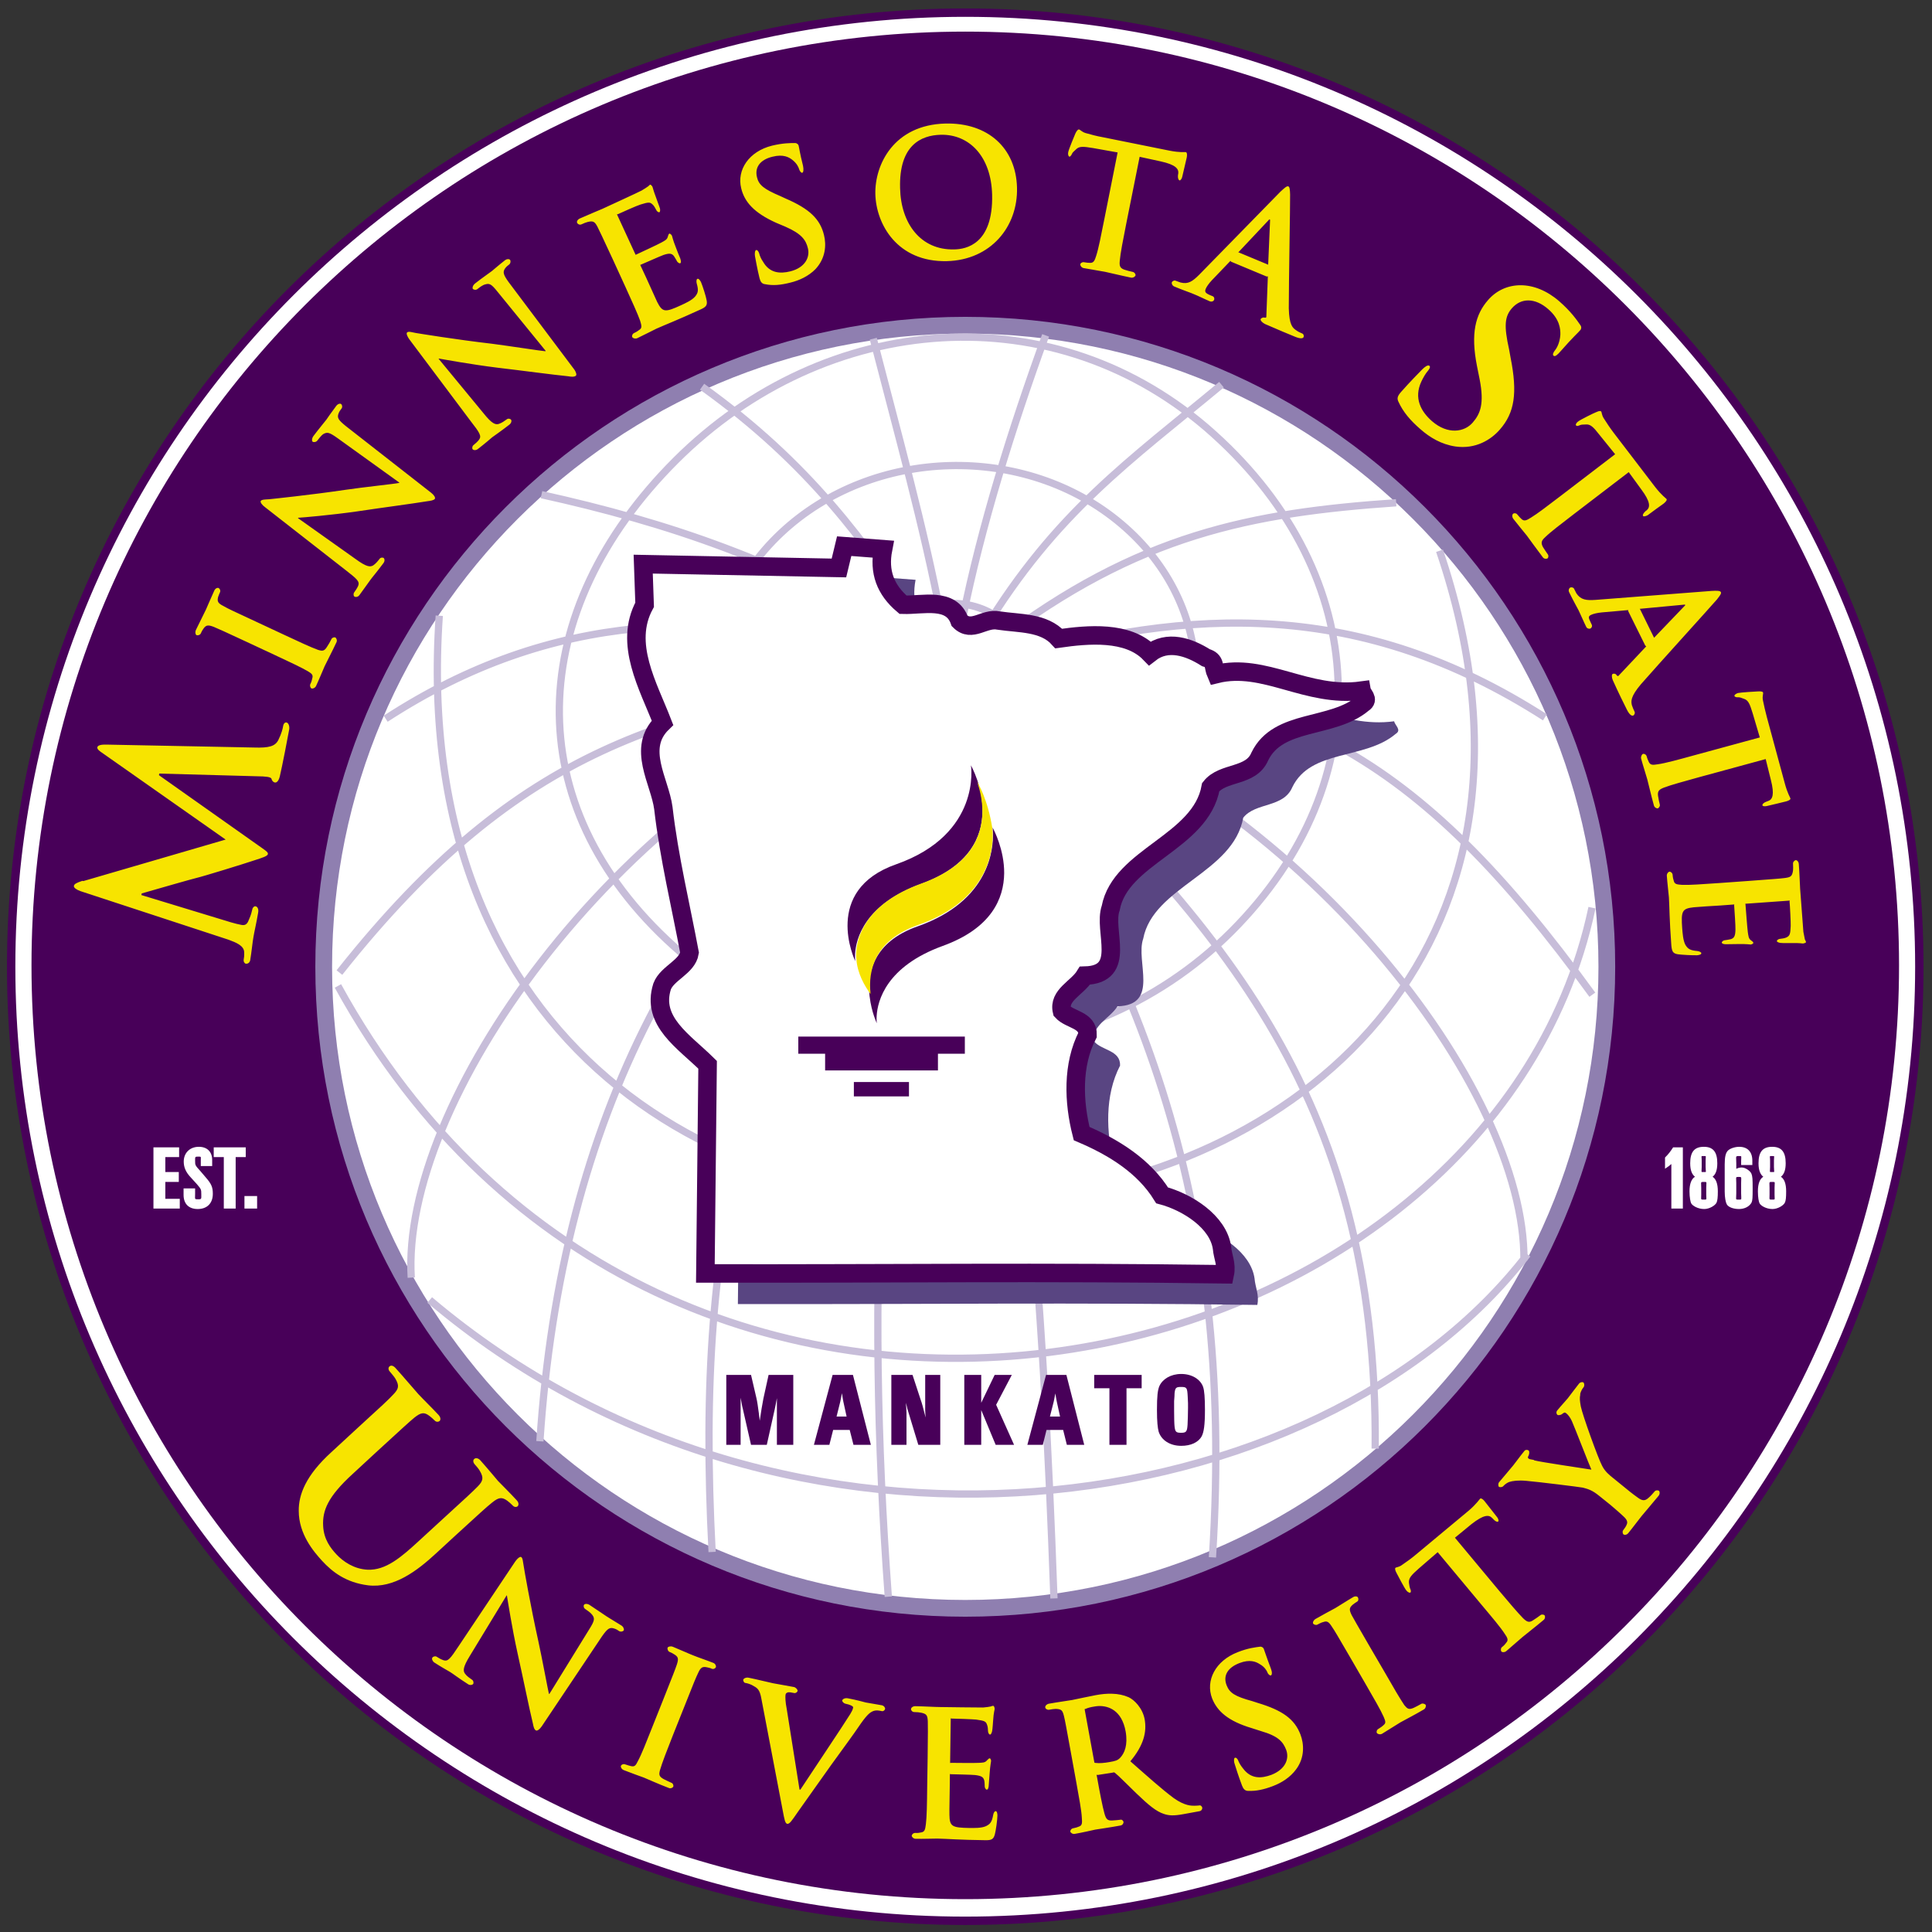
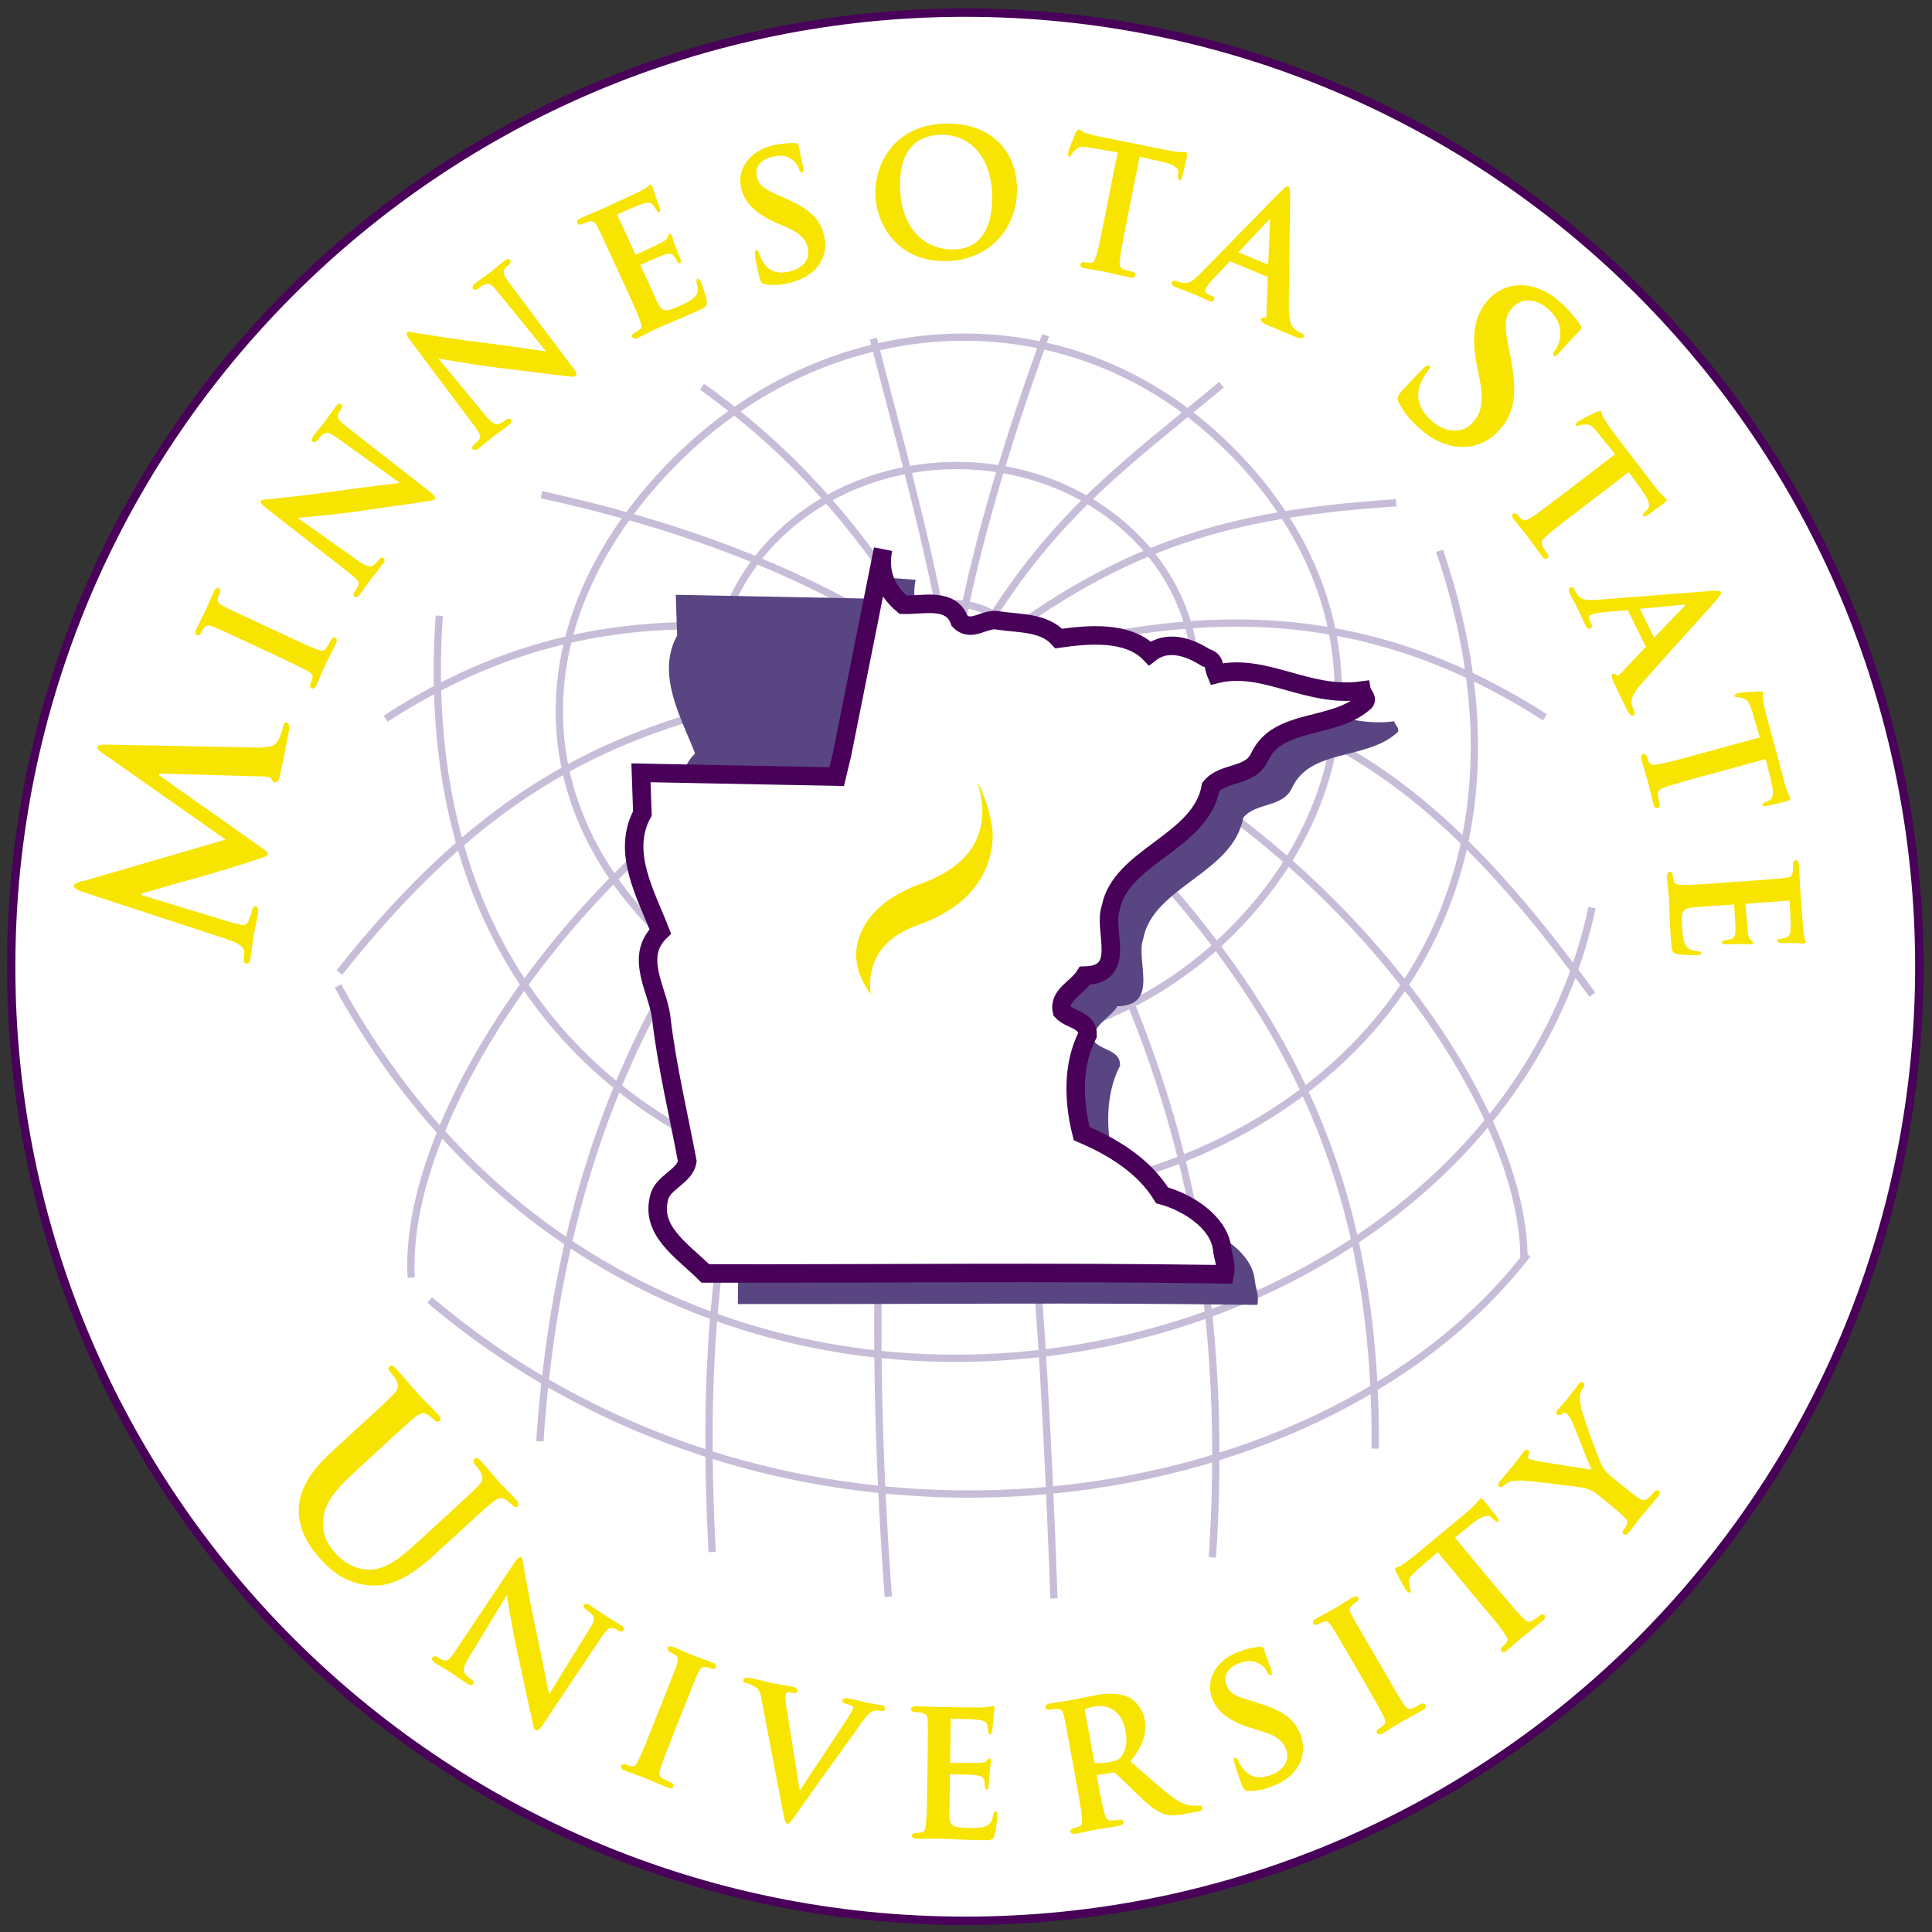
<svg xmlns="http://www.w3.org/2000/svg" height="250" width="250" viewBox="0 0 200 200">
  <rect x="0" y="0" width="200" height="200" fill="#333333" stroke="none" />
  <g>
    <path d="m99.924 198.84c-54.549 0-98.768-44.22-98.768-98.768 0-54.544 44.22-98.764 98.768-98.764 54.544 0 98.764 44.22 98.764 98.764 0 54.549-44.22 98.768-98.764 98.768z" stroke="#480059" stroke-width=".867" fill="#fff" />
-     <path d="m99.924 196.6c-53.387 0-96.664-43.281-96.664-96.664 0-53.387 43.277-96.664 96.664-96.664s96.664 43.277 96.664 96.664c0 53.383-43.277 96.664-96.664 96.664" fill="#480059" />
-     <path d="m33.51 100.08c0 36.681 29.732 66.414 66.414 66.414 36.681 0 66.414-29.732 66.414-66.414 0-36.677-29.732-66.414-66.414-66.414-36.681 0-66.414 29.737-66.414 66.414z" stroke="#8f7fb0" stroke-width="1.733" fill="#fff" />
    <g fill="#fff" transform="matrix(1.077 0 0 1.077 181.97 125.19)">
      <path d="m25.65 148.49c-1.157 0-1.957 0.78-1.957 1.92 0 0.73 0.273 1.37 0.905 2.04l0.8 0.88c0.548 0.64 0.569 0.68 0.569 1.29s0.062 0.67-0.401 0.67c-0.505 0-0.4 0-0.4-0.69v-0.72h-1.494v0.23 0.61c0 1.18 0.695 1.83 1.832 1.83 1.199 0 1.957-0.73 1.957-1.97 0-0.87-0.19-1.29-0.885-2.09l-0.715-0.84c-0.694-0.76-0.695-0.78-0.695-1.35 0-0.52-0.02-0.54 0.422-0.54 0.4 0 0.314 0 0.314 0.5v0.72h1.475v-0.78c0-1.07-0.653-1.71-1.727-1.71zm194.96 0c-1.2 0-1.77 0.63-1.77 2.13 0 0.91 0.23 1.45 0.62 1.75-0.44 0.27-0.71 0.87-0.71 1.89 0 0.8 0.13 1.37 0.21 1.54 0.17 0.33 0.89 0.75 1.69 0.75 0.67 0 1.41-0.44 1.6-0.82 0.12-0.25 0.17-0.69 0.17-1.47 0-1.02-0.25-1.61-0.68-1.89 0.39-0.3 0.61-0.84 0.61-1.75 0-1.5-0.57-2.13-1.74-2.13zm4.58 0c-0.57 0-1.24 0.23-1.5 0.53-0.25 0.29-0.38 0.76-0.38 1.75v3.51c0 0.78 0.13 1.41 0.26 1.64 0.19 0.38 0.84 0.63 1.6 0.63 0.67 0 1.32-0.29 1.62-0.84 0.12-0.27 0.14-0.65 0.14-1.81 0-1.24-0.02-1.58-0.16-1.93-0.15-0.36-0.78-0.8-1.25-0.8-0.26 0-0.5 0.06-0.71 0.17v-0.7c0-0.95-0.15-0.95 0.36-0.95 0.4 0 0.27-0.02 0.27 0.63v0.53h1.45v-0.21-0.36c0-1.15-0.63-1.79-1.7-1.79zm4.27 0c-1.2 0-1.77 0.63-1.77 2.13 0 0.9 0.23 1.45 0.62 1.75-0.44 0.27-0.7 0.87-0.7 1.89 0 0.8 0.12 1.37 0.21 1.54 0.16 0.33 0.88 0.75 1.68 0.75 0.67 0 1.41-0.44 1.6-0.82 0.13-0.25 0.17-0.69 0.17-1.47 0-1.02-0.25-1.61-0.68-1.89 0.39-0.3 0.62-0.84 0.62-1.75 0-1.5-0.57-2.13-1.75-2.13zm-209.69 0.07v7.93h0.274 3.137v-1.26h-1.873v-2.19h1.746v-1.28h-1.746v-1.94h1.787v-1.26h-3.325zm7.809 0v1.26h1.305v6.67h0.273 1.264v-6.67h1.305v-1.26h-4.147zm189.05 0c-0.36 0.56-0.61 0.88-1.05 1.32v1.45c0.4-0.26 0.64-0.44 0.82-0.61v5.77h0.25 1.24v-7.93h-1.26zm3.75 1.13h0.23c0.37 0 0.23-0.04 0.23 0.57v0.84c0 0.72 0.17 0.66-0.23 0.66-0.43 0-0.28 0.06-0.28-0.66v-0.84c0-0.47-0.08-0.55 0.05-0.57zm8.86 0h0.22c0.38 0 0.23-0.04 0.23 0.57v0.84c0 0.72 0.17 0.66-0.23 0.66-0.42 0-0.27 0.06-0.27-0.66v-0.84c0-0.47-0.09-0.55 0.05-0.57zm-4.12 2.7c0.44 0 0.32 0 0.32 0.82v1.3c0 0.82 0.15 0.82-0.3 0.82-0.48 0-0.33 0.04-0.33-0.82v-1.3c0-0.82-0.13-0.82 0.31-0.82zm-4.51 0.65c0.46 0 0.31-0.04 0.31 0.78v0.88c0 0.65 0.13 0.63-0.31 0.63-0.45 0-0.34 0.02-0.34-0.63v-0.88c0-0.8-0.13-0.78 0.34-0.78zm8.85 0c0.46 0 0.31-0.04 0.31 0.78v0.88c0 0.65 0.13 0.63-0.31 0.63s-0.34 0.02-0.34-0.63v-0.88c0-0.8-0.12-0.78 0.34-0.78zm-197.9 1.83v1.62h0.251 1.389v-1.62h-1.64z" transform="matrix(.742 0 0 .742 -168.88 -116.19)" />
    </g>
  </g>
  <path d="m97.426 74.91c-6.412 29.4-7.857 58.03-5.47 90.38m3.844-91.079c-18.184 32.259-23.911 51.549-22.082 86.449m-17.829-11.46c2.251-33.73 15.162-57.702 38.375-76.113m-59.127 27.593c19.018-24.019 34.32-26.722 57.273-31.145m1.672-3.435c-12.668-7.917-25.174-12.059-38.028-14.892m39.403 13.692c-5.834-8.742-11.664-16.903-22.779-24.867m24.786 24.072c-1.805-9.483-4.621-19.577-7.061-29.043m9.241 28.984c1.932-9.58 5.099-19.707 8.597-29.329m-6.388 30.541c7.478-12.274 15.137-17.56 24.596-25.436m-23.316 26.673c14.674-11.192 26.462-13.414 41.397-14.45m-40.414 16.331c19.183-5.598 36.801-6.322 55.815 5.88m-67.357-6.797c-18.456-4.331-35.282-4.356-52.648 6.941m64.75-4.133c28.044-0.114 42.066 7.774 60.163 32.705m-60.69-31.099c30.818 10.615 53.775 40.82 53.61 58.616m-64.665-59.625c-30.228 12.248-51.603 43.635-50.522 61.395m60.267-58.874c22.994 21.631 39.819 39.713 39.522 76.576m-41.26-75.572c16.227 24.981 26.859 48.632 24.41 86.826m-26.527-86.343c6.999 29.678 9.009 59.487 10.12 90.597m-5.19-101.09c-3.113-2.664-8.039-2.53-11.012 0.29-2.969 2.824-2.853 7.265 0.256 9.925 3.109 2.656 8.039 2.526 11.012-0.295 2.969-2.824 2.853-7.265-0.256-9.921zm12.168-10.136c-9.951-8.422-25.723-8.002-35.236 0.939-9.505 8.94-9.146 23.011 0.805 31.434 9.959 8.414 25.736 7.997 35.24-0.943 9.509-8.936 9.15-23.011-0.809-31.429zm9.563-9.311c-16.32-14.701-40.175-12.79-55.716 2.758-15.542 15.549-16.475 35.588-0.153 50.286 16.326 14.699 42.159 14.009 57.699-1.54s14.5-36.805-1.83-51.503zm-80.172 18.807c-6.132 89.126 130.86 73.886 103.55-6.722m-114.04 45.048c33.68 61.38 119.09 42.51 129.82-8.104m-120.32 40.614c36.954 31.295 92.166 23.163 113.64-4.731" stroke="#c7bdd9" stroke-width=".752" fill="none" />
  <g>
    <g>
      <path d="m94.781 60.019c-0.455 2.349 0.24 4.209 2.062 5.754 2.067 0.067 5.005-0.8 5.863 1.675 1.271 1.267 2.542-0.354 4.036-0.042 2.147 0.333 4.685 0.156 6.225 1.865 3.018-0.425 7.16-0.817 9.428 1.532 1.827-1.427 4.058-0.657 5.804 0.45 1.023 0.295 0.724 0.901 1.073 1.696 5.013-1.237 9.395 2.492 15.051 1.717 0.08 0.438 0.817 0.901 0.147 1.313-3.186 2.698-8.78 1.553-10.691 5.514-0.918 2.159-3.805 1.54-5.08 3.157-1.031 5.741-9.331 7.134-10.354 12.526-0.825 2.332 1.751 6.878-2.664 6.995-0.795 1.288-2.786 2.012-2.374 3.687 0.817 0.901 2.694 0.875 2.643 2.45-1.604 3.094-1.448 6.949-0.615 10.211 3.333 1.423 6.457 3.363 8.33 6.398 2.605 0.694 5.83 2.723 6.208 5.446 0.063 0.88 0.509 1.679 0.282 2.723-19.134-0.274-33.874-0.055-53.77-0.088l0.236-21.596c-2.454-2.441-5.859-4.478-4.71-8.115 0.513-1.381 2.601-2.016 2.837-3.494-0.879-4.749-2.12-9.863-2.705-14.956-0.375-2.811-2.799-6.212-0.089-8.839-1.473-3.804-4.053-8.178-1.856-12.218l-0.143-4.205 20.258 0.4 0.543-2.256 4.024 0.303" fill="#594582" />
-       <path d="m91.414 56.849c-0.455 2.344 0.236 4.205 2.067 5.754 2.058 0.067 4.996-0.804 5.859 1.675 1.267 1.267 2.542-0.354 4.032-0.042 2.151 0.328 4.689 0.152 6.229 1.865 3.014-0.429 7.155-0.817 9.428 1.532 1.827-1.431 4.053-0.657 5.804 0.45 1.023 0.295 0.72 0.897 1.069 1.696 5.013-1.233 9.395 2.492 15.056 1.713 0.08 0.442 0.812 0.901 0.143 1.317-3.186 2.698-8.78 1.549-10.691 5.51-0.913 2.159-3.805 1.54-5.076 3.161-1.031 5.745-9.336 7.134-10.354 12.522-0.825 2.336 1.747 6.882-2.668 6.995-0.791 1.292-2.786 2.016-2.374 3.691 0.817 0.901 2.694 0.875 2.647 2.445-1.604 3.098-1.448 6.949-0.615 10.215 3.329 1.418 6.457 3.359 8.33 6.394 2.605 0.699 5.825 2.723 6.204 5.451 0.067 0.875 0.509 1.679 0.286 2.719-19.134-0.269-33.874-0.051-53.77-0.084l0.231-21.601c-2.454-2.437-5.859-4.474-4.71-8.111 0.518-1.381 2.601-2.012 2.841-3.494-0.884-4.752-2.126-9.87-2.711-14.963-0.37-2.807-2.799-6.213-0.088-8.835-1.469-3.809-4.049-8.178-1.852-12.219l-0.147-4.205 20.262 0.396 0.543-2.256z" stroke="#480059" stroke-miterlimit="3.864" stroke-width="1.914" fill="#fff" />
-       <path d="m125.64 99.035s1.43 8.895-9.68 12.805c-9.62 3.37-5.36 12.39-5.29 12.53 0-0.01-0.05-0.36-0.02-0.95 0.11-1.93 1.22-6.38 8.53-9.04 6.33-2.3 7.93-6.15 7.96-9.42 0.02-1.54-0.32-2.95-0.68-4.01-0.4-1.172-0.82-1.915-0.82-1.915zm2.8 8.035s0.03 0.23 0.04 0.64c0.09 2.11-0.41 8.88-9.74 12.16-5.76 2.02-6.54 6.07-6.22 9.02 0 0.04 0.01 0.08 0.02 0.12 0.23 1.95 0.92 3.4 0.92 3.4s-0.06-0.36-0.02-0.96c0.12-1.93 1.22-6.38 8.53-9.04 6.33-2.29 7.93-6.14 7.97-9.41 0.02-3.05-1.32-5.58-1.49-5.9-0.01-0.02-0.01-0.03-0.01-0.03zm-25.14 27.06v2.22h3.47v2.16h14.6v-2.16h3.48v-2.22h-21.55zm7.19 5.88v1.86h7.13v-1.86h-7.13zm42.36 37.78c-1.35 0-2.4 0.65-2.82 1.55-0.23 0.53-0.32 1.31-0.32 3.1 0 1.53 0.09 2.33 0.22 2.82 0.35 1.09 1.45 1.83 2.92 1.83 1.24 0 2.21-0.44 2.65-1.24 0.28-0.53 0.42-1.46 0.42-3.41 0-1.58-0.08-2.49-0.23-2.95-0.33-0.99-1.43-1.7-2.84-1.7zm-58.868 0.12v9.05h1.854v-6.09l0.019 0.09 0.106 0.59c0.063 0.34 0.106 0.57 0.148 0.7l1.073 4.71h2.041l1.027-4.61 0.13-0.63c0.15-0.8 0.13-0.7 0.15-0.79v6.03h2.12v-9.05h-0.17-3.025l-0.674 3.07c-0.158 0.8-0.312 1.76-0.47 2.86-0.033-0.32-0.067-0.62-0.12-0.98-0.105-0.8-0.21-1.54-0.295-1.88l-0.714-3.07h-3.2zm13.758 0l-2.42 9.05h2l0.49-1.93h2.14l0.49 1.93h2.25l-2.32-9.05h-0.14-2.49zm7.6 0v9.05h1.96v-4.17c0-0.25-0.04-0.75-0.08-1.27 0.1 0.36 0.17 0.64 0.18 0.73l1.43 4.71h2.84v-9.05h-0.16-1.79v4.15 0.44c0 0.15 0-0.06 0.04 0.76v0.16c-0.02-0.09-0.04-0.19-0.06-0.29-0.21-0.84-0.42-1.64-0.57-2.02l-1.05-3.2h-2.74zm9.44 0v9.05h2.19v-4.5l1.87 4.5h2.38l-2.32-5.18 2.03-3.87h-0.28-1.94l-1.74 3.61v-3.61h-0.17-2.02zm10.58 0l-2.42 9.05h2l0.48-1.93h2.15l0.48 1.93h2.25l-2.31-9.05h-0.15-2.48zm6.23 0v1.73h1.97v7.32h2.21v-7.32h1.96v-1.73h-0.17-5.97zm11.26 1.56c0.74 0 0.78 0.13 0.84 1.26 0.05 0.91 0.04 0.86 0.04 1.41 0 0.23-0.02 0.65-0.02 1.16-0.02 0.8-0.04 0.95-0.04 1.07-0.06 0.87-0.17 1.03-0.82 1.03s-0.78-0.1-0.86-0.8c-0.04-0.31-0.06-1.2-0.06-2.02v-1.28c0.04-0.4 0.06-0.91 0.06-1.03 0.08-0.72 0.21-0.8 0.86-0.8zm-43.9 0.83c0.06 0.38 0.11 0.77 0.18 1.08l0.42 1.92h-1.3l0.48-1.92c0.02-0.14 0.15-0.69 0.21-1.07 0 0 0-0.01 0.01-0.01zm27.61 0c0.06 0.38 0.12 0.77 0.19 1.08l0.42 1.92h-1.31l0.49-1.92c0.02-0.14 0.15-0.69 0.21-1.07v-0.01z" transform="scale(.8)" fill="#480059" />
+       <path d="m91.414 56.849c-0.455 2.344 0.236 4.205 2.067 5.754 2.058 0.067 4.996-0.804 5.859 1.675 1.267 1.267 2.542-0.354 4.032-0.042 2.151 0.328 4.689 0.152 6.229 1.865 3.014-0.429 7.155-0.817 9.428 1.532 1.827-1.431 4.053-0.657 5.804 0.45 1.023 0.295 0.72 0.897 1.069 1.696 5.013-1.233 9.395 2.492 15.056 1.713 0.08 0.442 0.812 0.901 0.143 1.317-3.186 2.698-8.78 1.549-10.691 5.51-0.913 2.159-3.805 1.54-5.076 3.161-1.031 5.745-9.336 7.134-10.354 12.522-0.825 2.336 1.747 6.882-2.668 6.995-0.791 1.292-2.786 2.016-2.374 3.691 0.817 0.901 2.694 0.875 2.647 2.445-1.604 3.098-1.448 6.949-0.615 10.215 3.329 1.418 6.457 3.359 8.33 6.394 2.605 0.699 5.825 2.723 6.204 5.451 0.067 0.875 0.509 1.679 0.286 2.719-19.134-0.269-33.874-0.051-53.77-0.084c-2.454-2.437-5.859-4.474-4.71-8.111 0.518-1.381 2.601-2.012 2.841-3.494-0.884-4.752-2.126-9.87-2.711-14.963-0.37-2.807-2.799-6.213-0.088-8.835-1.469-3.809-4.049-8.178-1.852-12.219l-0.147-4.205 20.262 0.396 0.543-2.256z" stroke="#480059" stroke-miterlimit="3.864" stroke-width="1.914" fill="#fff" />
    </g>
    <path d="m122.34 15.986c-6.69 0.169-9.16 5.326-9.07 9.135 0.1 3.914 2.86 8.817 9.26 8.67 5.66-0.147 9.2-4.44 9.07-9.512-0.13-5.093-3.73-8.419-9.26-8.293zm17.28 0.77c-0.15-0.042-0.34 0.254-0.47 0.527-0.06 0.148-0.86 2.041-0.92 2.399-0.06 0.252 0 0.547 0.15 0.589 0.12 0.021 0.27-0.211 0.35-0.4 0.07-0.147 0.19-0.252 0.49-0.525 0.42-0.442 0.92-0.4 2.21-0.19l3.19 0.569-1.74 8.732c-0.4 2.02-0.74 3.747-1.03 4.631-0.19 0.61-0.32 0.926-0.76 0.926-0.21 0-0.51-0.021-0.84-0.084-0.23-0.042-0.44 0.146-0.46 0.252-0.03 0.168 0.14 0.442 0.42 0.506 0.86 0.168 2.27 0.377 2.77 0.482 0.61 0.126 1.96 0.463 3.39 0.758 0.26 0.042 0.55-0.146 0.57-0.315 0.02-0.105-0.1-0.358-0.34-0.422-0.31-0.063-0.8-0.189-1.11-0.295-0.61-0.21-0.65-0.546-0.59-1.177 0.08-0.947 0.42-2.673 0.82-4.694l1.75-8.734 2.71 0.59c1.94 0.421 2.36 0.969 2.29 1.558l-0.04 0.231c-0.04 0.337 0.05 0.632 0.21 0.674 0.13 0.021 0.3-0.253 0.34-0.463 0.13-0.589 0.49-2.063 0.59-2.526 0.06-0.315 0.04-0.631-0.13-0.673-0.16-0.021-0.73 0.084-2.12-0.19l-8.67-1.746c-0.72-0.126-1.52-0.338-2.17-0.527-0.5-0.148-0.69-0.442-0.86-0.463zm-17.89 0.683c3.66-0.084 6.52 2.757 6.65 7.745 0.15 6.418-3.37 7.07-4.92 7.091-4.3 0.106-6.89-3.324-6.99-7.933-0.15-5.535 2.69-6.839 5.26-6.903zm-18.85 1.071c-0.62 0-1.56-0.001-2.972 0.336-2.988 0.736-4.587 3.135-3.998 5.513 0.421 1.768 1.663 3.178 4.5 4.461l1.2 0.506c2.13 0.926 2.68 1.747 2.93 2.799 0.29 1.136-0.34 2.504-2.27 2.988-1.35 0.337-2.698 0.233-3.54-1.261-0.231-0.316-0.421-0.758-0.484-1.032-0.042-0.168-0.211-0.505-0.4-0.463-0.169 0.042-0.21 0.484-0.147 0.821 0.063 0.336 0.293 1.642 0.588 2.842 0.126 0.463 0.317 0.713 0.717 0.755 1.036 0.211 2.046 0.107 3.286-0.209 1.13-0.273 2.33-0.822 3.24-1.748 1.32-1.431 1.41-3.134 1.09-4.418-0.5-2.041-1.85-3.368-4.97-4.714l-0.69-0.317c-2.125-0.905-2.777-1.431-3.009-2.441-0.316-1.284 0.42-2.272 2.02-2.651 1.409-0.357 2.149 0.084 2.569 0.42 0.59 0.463 0.8 0.97 0.86 1.18 0.07 0.252 0.27 0.505 0.4 0.484 0.17-0.042 0.21-0.422 0.11-0.906-0.42-1.662-0.49-2.315-0.57-2.609-0.02-0.148-0.23-0.336-0.46-0.336zm-18.767 5.39c-0.105 0.064-0.189 0.191-0.273 0.233-0.169 0.126-0.463 0.315-0.82 0.525-0.379 0.211-4.42 2.063-5.051 2.358-0.568 0.252-1.874 0.777-2.948 1.261-0.315 0.148-0.42 0.421-0.335 0.569 0.063 0.147 0.315 0.294 0.546 0.189 0.295-0.147 0.652-0.272 0.821-0.314 0.715-0.169 0.906-0.043 1.263 0.631 0.316 0.631 0.569 1.177 2 4.25l1.62 3.537c0.862 1.894 1.578 3.471 1.894 4.355 0.189 0.631 0.274 0.946-0.084 1.178-0.189 0.147-0.401 0.295-0.695 0.422-0.253 0.126-0.294 0.421-0.252 0.506 0.084 0.168 0.379 0.273 0.652 0.168 0.8-0.379 2.062-1.032 2.504-1.243 1.221-0.547 2.631-1.072 5.703-2.482 0.758-0.337 0.885-0.59 0.78-1.18-0.064-0.442-0.526-1.893-0.737-2.377-0.105-0.189-0.294-0.484-0.463-0.4-0.126 0.042-0.147 0.337-0.084 0.59 0.253 0.884 0.189 1.219-0.211 1.703-0.421 0.484-1.263 0.863-1.81 1.115-2.063 0.947-2.399 0.948-3.094-0.42-0.274-0.589-1.114-2.462-1.43-3.156l-0.736-1.578c-0.042-0.105-0.043-0.044 0.041-0.086 0.505-0.211 2.526-1.114 2.947-1.262 0.758-0.252 1.072-0.211 1.346 0.147 0.168 0.252 0.295 0.484 0.4 0.673 0.043 0.106 0.294 0.316 0.42 0.252 0.169-0.084 0.044-0.482-0.019-0.671-0.063-0.127-0.402-0.949-0.549-1.37-0.421-1.052-0.462-1.43-0.525-1.556-0.064-0.105-0.254-0.275-0.317-0.233-0.126 0.042-0.146 0.274-0.23 0.485-0.106 0.294-0.358 0.421-0.821 0.674-0.442 0.252-2.778 1.326-3.22 1.537-0.127 0.042-0.064 0.104-0.127-0.022l-2.356-5.113c-0.042-0.126 0.001-0.044 0.106-0.086 0.4-0.189 2.525-1.135 2.904-1.24 1.073-0.337 1.241-0.316 1.557-0.022 0.21 0.169 0.378 0.527 0.463 0.674 0.063 0.168 0.273 0.399 0.441 0.336 0.126-0.063 0.085-0.4 0.064-0.484-0.084-0.295-0.442-1.179-0.505-1.411-0.358-0.947-0.4-1.22-0.463-1.388-0.042-0.084-0.211-0.316-0.317-0.274zm82.597 0.217c-0.19-0.084-0.53 0.231-1.03 0.694l-10.52 10.755c-0.85 0.842-1.41 1.241-2.4 0.989-0.19-0.063-0.47-0.17-0.65-0.233-0.17-0.084-0.43 0.084-0.47 0.19-0.06 0.189 0.06 0.463 0.32 0.568 1.05 0.442 2.23 0.842 2.44 0.947 0.65 0.253 1.51 0.696 2.17 0.969 0.23 0.084 0.48-0.021 0.54-0.211 0.05-0.105 0.03-0.379-0.21-0.463l-0.31-0.127c-0.63-0.273-0.72-0.441-0.57-0.82 0.1-0.253 0.4-0.694 0.8-1.115l2.36-2.463c0.08-0.126 0.04 0.022 0.12 0.064l4.59 1.914c0.11 0.042 0.15-0.104 0.17 0.022l-0.19 5.029c0.02 0.316-0.08 0.295-0.23 0.274-0.23-0.064-0.47 0.084-0.51 0.189-0.06 0.168 0.19 0.443 0.55 0.633 1.64 0.715 3.14 1.346 3.87 1.64 0.76 0.316 1.08 0.233 1.14 0.043 0.06-0.126 0-0.38-0.17-0.443-0.25-0.105-0.57-0.252-0.82-0.441-0.42-0.295-0.88-0.653-0.93-2.821 0-3.661 0.19-13.404 0.17-14.73-0.02-0.547-0.04-0.99-0.23-1.053zm-2.43 4.264c0.01 0.008 0.02 0.03 0.05 0.051 0.07 0.021 0.04-0.042 0.02 0.021l-0.25 5.826c0-0.014 0-0.027-0.02-0.039l-3.79-1.578c-0.08-0.021-0.1 0.084-0.06 0l4-4.252c0.03-0.031 0.04-0.037 0.05-0.029zm-98.561 5.15c-0.127 0.008-0.269 0.06-0.385 0.155-0.863 0.673-1.494 1.241-1.684 1.388-0.378 0.295-1.261 0.884-2.166 1.6-0.273 0.21-0.4 0.548-0.295 0.717 0.085 0.084 0.357 0.188 0.588 0.019 0.232-0.189 0.654-0.525 1.012-0.609 0.568-0.169 0.799-0.043 1.641 1.01l6.187 7.597-0.062 0.041c-0.421-0.021-4.758-0.693-6.883-0.967-4.567-0.526-9.449-1.325-9.828-1.388-0.526-0.084-0.946-0.255-1.156-0.086-0.169 0.126 0.04 0.589 0.314 0.947l7.893 10.524c1.178 1.515 1.451 1.935 1.093 2.419-0.189 0.253-0.504 0.527-0.715 0.696-0.189 0.147-0.19 0.441-0.127 0.525 0.127 0.169 0.464 0.168 0.696-0.021 0.905-0.695 1.704-1.39 1.851-1.516 0.337-0.253 1.094-0.757 2.231-1.641 0.252-0.21 0.316-0.505 0.189-0.652-0.063-0.084-0.357-0.19-0.547-0.021-0.294 0.21-0.631 0.463-1.031 0.589-0.421 0.127-0.884-0.022-1.957-1.369l-5.82-7.058 0.033-0.034c0.484 0.085 4.166 0.759 7.555 1.18 3.241 0.379 7.261 0.926 9.197 1.115 0.337 0.064 0.756 0.104 0.967-0.064 0.147-0.105 0.042-0.504-0.252-0.883l-8.44-11.238c-0.715-0.989-0.798-1.325-0.42-1.83 0.169-0.211 0.316-0.317 0.485-0.444 0.21-0.168 0.209-0.503 0.125-0.587-0.053-0.085-0.163-0.122-0.289-0.114zm131.07 3.379c-1.63-0.008-3.14 0.651-4.24 1.924-1.64 1.873-2.26 4.314-1.43 8.523l0.35 1.747c0.61 3.135 0.09 4.439-0.9 5.576-1.05 1.22-3.2 1.62-5.28-0.19-1.43-1.262-2.36-2.966-1.37-5.113 0.23-0.484 0.54-1.032 0.82-1.348 0.15-0.189 0.42-0.525 0.23-0.693-0.21-0.168-0.61 0.147-0.93 0.463-0.33 0.337-1.62 1.641-2.73 2.904-0.44 0.505-0.59 0.821-0.34 1.305 0.59 1.284 1.5 2.378 2.84 3.535 1.22 1.073 2.7 1.957 4.51 2.23 2.61 0.379 4.61-0.861 5.76-2.187 1.92-2.189 2.3-4.736 1.39-9.303l-0.19-1.053c-0.69-3.093-0.57-4.27 0.36-5.343 1.2-1.368 3.01-1.369 4.71 0.125 1.5 1.305 1.58 2.589 1.56 3.304-0.06 1.032-0.48 1.747-0.65 1.957-0.25 0.295-0.4 0.611-0.23 0.758 0.19 0.169 0.5-0.106 0.94-0.611 1.58-1.81 2.26-2.378 2.51-2.693 0.15-0.148 0.19-0.421 0.02-0.653-0.46-0.673-1.22-1.768-2.74-3.094-1.6-1.389-3.35-2.062-4.97-2.07zm-152.78 15.326c-0.159-0.007-0.368 0.108-0.494 0.282-0.653 0.862-1.136 1.578-1.284 1.789-0.273 0.357-0.967 1.177-1.662 2.103-0.21 0.274-0.253 0.632-0.105 0.758 0.105 0.063 0.421 0.064 0.59-0.147 0.189-0.231 0.504-0.673 0.798-0.863 0.506-0.273 0.758-0.231 1.873 0.569l7.956 5.724-0.041 0.041c-0.421 0.105-4.8 0.569-6.905 0.885-4.545 0.673-9.49 1.179-9.869 1.221-0.547 0.042-0.947 0.021-1.115 0.211-0.126 0.168 0.189 0.567 0.547 0.82l10.375 8.101c1.515 1.179 1.894 1.495 1.683 2.063-0.126 0.295-0.357 0.632-0.525 0.863-0.126 0.169-0.086 0.463 0.019 0.526 0.169 0.126 0.484 0.063 0.653-0.168 0.694-0.926 1.284-1.81 1.41-1.957 0.253-0.358 0.842-1.032 1.705-2.19 0.189-0.252 0.169-0.545 0.022-0.672-0.106-0.063-0.379-0.085-0.526 0.125-0.21 0.274-0.485 0.611-0.822 0.842-0.4 0.232-0.862 0.211-2.272-0.82l-7.464-5.299 0.035-0.047c0.484-0.021 4.209-0.336 7.597-0.82 3.22-0.484 7.261-1.011 9.155-1.326 0.357-0.042 0.778-0.106 0.925-0.295 0.106-0.169-0.105-0.505-0.484-0.799l-11.068-8.651c-0.947-0.778-1.138-1.051-0.885-1.662 0.105-0.252 0.231-0.4 0.357-0.568 0.169-0.21 0.065-0.525-0.041-0.588-0.036-0.031-0.085-0.048-0.138-0.051zm163.07 0.953c-0.14-0.017-0.38 0.064-0.57 0.159-0.19 0.063-2.04 0.969-2.31 1.201-0.21 0.147-0.36 0.399-0.25 0.504 0.08 0.126 0.33 0.043 0.5-0.041 0.17-0.063 0.34-0.084 0.72-0.084 0.61-0.063 0.99 0.293 1.79 1.324l2.04 2.525-7.07 5.411c-1.65 1.262-3.03 2.314-3.83 2.798-0.57 0.358-0.85 0.483-1.18 0.209-0.17-0.147-0.36-0.357-0.57-0.609-0.15-0.211-0.44-0.19-0.53-0.127-0.15 0.105-0.19 0.421 0 0.674 0.53 0.694 1.43 1.768 1.75 2.168 0.38 0.505 1.18 1.642 2.08 2.82 0.15 0.211 0.47 0.23 0.61 0.125 0.09-0.063 0.17-0.336 0.02-0.525-0.21-0.274-0.46-0.695-0.63-0.948-0.31-0.589-0.14-0.862 0.32-1.283 0.69-0.673 2.08-1.725 3.72-2.988l7.07-5.408 1.62 2.23c1.2 1.6 1.16 2.293 0.74 2.672l-0.19 0.149c-0.25 0.231-0.42 0.504-0.31 0.63 0.08 0.106 0.4 0 0.59-0.105 0.46-0.358 1.7-1.242 2.08-1.516 0.25-0.21 0.46-0.44 0.36-0.588-0.11-0.126-0.61-0.443-1.48-1.558l-5.36-7.008c-0.45-0.589-0.91-1.283-1.27-1.852-0.29-0.442-0.25-0.778-0.35-0.904-0.02-0.031-0.06-0.049-0.11-0.055zm-3.63 22.823c-0.09-0.024-0.19-0.018-0.25 0.013-0.17 0.085-0.28 0.359-0.15 0.612 0.5 1.031 1.11 2.125 1.22 2.336 0.31 0.631 0.67 1.515 0.99 2.146 0.1 0.211 0.38 0.293 0.54 0.209 0.13-0.063 0.28-0.272 0.17-0.504l-0.14-0.295c-0.32-0.631-0.3-0.8 0.06-0.968 0.25-0.127 0.76-0.252 1.37-0.315l3.36-0.295c0.15-0.042 0.03 0.022 0.07 0.127l2.21 4.461c0.04 0.084 0.17 0.02 0.1 0.125l-3.45 3.662c-0.19 0.253-0.25 0.148-0.36 0.043-0.1-0.21-0.38-0.231-0.5-0.168-0.15 0.063-0.15 0.441 0 0.799 0.73 1.62 1.45 3.074 1.81 3.789 0.36 0.737 0.67 0.883 0.84 0.799 0.15-0.063 0.25-0.316 0.19-0.463-0.13-0.253-0.25-0.548-0.36-0.863-0.11-0.484-0.23-1.074 1.18-2.737 2.4-2.735 8.96-9.952 9.83-10.963 0.33-0.441 0.61-0.757 0.5-0.947-0.08-0.189-0.57-0.19-1.24-0.148l-14.98 1.158c-1.2 0.084-1.9 0-2.47-0.842-0.08-0.168-0.23-0.441-0.31-0.609-0.04-0.084-0.13-0.139-0.23-0.162zm-175.3 0.058c-0.136 0.016-0.313 0.125-0.408 0.33-0.358 0.758-0.862 1.98-1.094 2.485-0.273 0.589-0.927 1.852-1.285 2.609-0.147 0.316-0.062 0.63 0.065 0.694 0.168 0.063 0.462-0.02 0.547-0.209 0.105-0.253 0.253-0.506 0.4-0.696 0.316-0.4 0.568-0.441 1.283-0.168 0.653 0.274 1.221 0.526 4.293 1.957l3.514 1.641c1.978 0.926 3.558 1.664 4.379 2.148 0.526 0.316 0.694 0.484 0.568 0.905-0.042 0.21-0.106 0.484-0.254 0.757-0.105 0.253 0.043 0.505 0.127 0.547 0.169 0.084 0.483-0.042 0.61-0.295 0.378-0.799 0.904-2.103 1.115-2.566 0.252-0.547 0.927-1.81 1.537-3.115 0.105-0.232 0-0.527-0.168-0.612-0.084-0.042-0.4 0.001-0.484 0.211-0.148 0.316-0.4 0.738-0.569 0.991-0.358 0.589-0.61 0.587-1.199 0.398-0.884-0.316-2.463-1.053-4.441-1.978l-3.514-1.641c-3.073-1.431-3.642-1.683-4.252-2.041-0.716-0.358-0.841-0.591-0.693-1.18 0.105-0.252 0.146-0.42 0.252-0.631 0.084-0.21-0.043-0.462-0.211-0.525-0.032-0.016-0.072-0.021-0.118-0.016zm189.89 2.162c0 0.008-0.01 0.024 0.01 0.045 0.02 0.063 0.07 0 0 0.063l-4.02 4.195c0-0.01 0.01-0.01 0-0.027l-1.81-3.684c-0.04-0.084-0.14-0.02-0.04-0.041l5.81-0.547c0.04-0.01 0.05-0.011 0.05-0.004zm9.43 11.237c-0.19 0-2.23 0.127-2.59 0.211-0.23 0.084-0.48 0.231-0.44 0.379 0.04 0.147 0.32 0.189 0.51 0.168 0.16 0 0.33 0.042 0.69 0.189 0.61 0.189 0.78 0.674 1.16 1.895l0.92 3.113-8.58 2.336c-1.98 0.547-3.69 1.01-4.61 1.136-0.66 0.106-0.95 0.127-1.16-0.273-0.08-0.168-0.21-0.442-0.29-0.758-0.07-0.252-0.36-0.356-0.47-0.314-0.14 0.042-0.31 0.336-0.25 0.609 0.23 0.863 0.67 2.21 0.8 2.69 0.17 0.61 0.46 1.96 0.86 3.39 0.07 0.25 0.36 0.4 0.51 0.36 0.1-0.04 0.31-0.27 0.25-0.48-0.08-0.34-0.19-0.82-0.23-1.14-0.09-0.65 0.19-0.84 0.78-1.07 0.88-0.34 2.59-0.8 4.56-1.35l8.59-2.337 0.67 2.697c0.49 1.91 0.22 2.54-0.35 2.73l-0.24 0.09c-0.29 0.1-0.54 0.31-0.5 0.48 0.04 0.13 0.36 0.13 0.57 0.08 0.57-0.14 2.06-0.48 2.5-0.6 0.34-0.09 0.59-0.24 0.55-0.38-0.04-0.17-0.38-0.64-0.74-2l-2.31-8.527c-0.19-0.716-0.38-1.535-0.51-2.188-0.1-0.526 0.07-0.821 0.02-0.99-0.04-0.147-0.35-0.167-0.67-0.146zm-190.4 4.019c-0.189-0.042-0.38 0.147-0.422 0.42-0.063 0.4-0.21 0.989-0.63 1.852-0.421 0.821-1.222 1.032-3.137 0.969l-19.108-0.379c-0.652-0.021-1.137 0.083-1.179 0.357-0.042 0.253 0.316 0.506 0.758 0.801l15.847 11.132-18.414 5.37-0.127-0.03c-0.842 0.28-1.052 0.43-1.094 0.66-0.042 0.23 0.358 0.5 0.842 0.67l19.172 6.29c0.968 0.36 1.999 0.76 2.02 1.62 0.021 0.49-0.021 0.7-0.063 0.95-0.042 0.28 0.126 0.51 0.274 0.53 0.273 0.04 0.505-0.15 0.568-0.44 0.168-0.99 0.315-2.47 0.42-3.01 0.084-0.55 0.401-1.9 0.611-3.16 0.084-0.46-0.084-0.78-0.357-0.82-0.148-0.02-0.359 0.15-0.401 0.4-0.063 0.29-0.169 0.74-0.4 1.24-0.189 0.51-0.378 0.88-0.967 0.78-0.484-0.09-0.864-0.19-1.39-0.34l-11.596-3.53 0.043-0.21c2.294-0.66 6.397-1.84 7.07-2 0.905-0.21 6.042-1.79 7.557-2.3 0.947-0.31 1.661-0.52 1.703-0.8 0.042-0.27-0.357-0.48-1.662-1.41l-12.438-8.79 0.043-0.21 13.405 0.37c0.883 0.05 1.115 0.17 1.136 0.38 0.063 0.21 0.253 0.38 0.401 0.4 0.189 0.05 0.484-0.1 0.652-0.78 0.295-1.216 1.094-5.362 1.221-6.099 0.063-0.421-0.105-0.841-0.358-0.883zm89.378 7.662l-0.01 0.01 0.01 0.01v-0.02zm0 0.02c0.35 1.03 0.69 2.41 0.67 3.92-0.03 3.2-1.61 6.98-7.87 9.23-7.24 2.61-8.33 6.96-8.45 8.86-0.04 0.58 0.02 0.93 0.02 0.93 0.12 1.8 1.03 3.44 1.85 4.54-0.01-0.04-0.02-0.07-0.02-0.11-0.31-2.89 0.46-6.86 6.16-8.85 9.22-3.21 9.72-9.85 9.64-11.91-0.02-0.4-0.06-0.63-0.06-0.63s0.01 0.01 0.02 0.04v-0.01c-0.59-3.78-1.87-5.86-1.96-6.01zm105.92 10.13c-0.14 0.02-0.38 0.23-0.35 0.48 0.02 0.32 0.02 0.7 0 0.86-0.11 0.74-0.28 0.87-1.04 0.97-0.71 0.09-1.32 0.13-4.69 0.38l-3.89 0.28c-2.06 0.14-3.79 0.27-4.72 0.23-0.67-0.05-0.98-0.07-1.09-0.51-0.06-0.19-0.13-0.46-0.15-0.78-0.02-0.27-0.27-0.42-0.38-0.42-0.16 0-0.4 0.26-0.37 0.55 0.06 0.88 0.23 2.27 0.27 2.78 0.08 1.32 0.06 2.82 0.31 6.18 0.07 0.85 0.23 1.08 0.85 1.18 0.44 0.07 1.95 0.15 2.48 0.13 0.21-0.02 0.57-0.08 0.55-0.27 0-0.13-0.28-0.26-0.53-0.28-0.9-0.08-1.22-0.27-1.54-0.82-0.29-0.57-0.35-1.49-0.4-2.08-0.16-2.27-0.04-2.59 1.5-2.76 0.63-0.06 2.67-0.19 3.43-0.23l1.75-0.13c0.12-0.02 0.04-0.02 0.04 0.09 0.04 0.54 0.19 2.75 0.17 3.17-0.02 0.83-0.17 1.1-0.61 1.23-0.3 0.08-0.57 0.1-0.8 0.14-0.11 0-0.36 0.15-0.36 0.3 0.02 0.19 0.44 0.23 0.63 0.21 0.15 0 1.03-0.02 1.47-0.02 1.16-0.02 1.52 0.06 1.66 0.06 0.13-0.02 0.34-0.13 0.32-0.21 0-0.13-0.19-0.25-0.36-0.38-0.25-0.21-0.27-0.5-0.35-1.01-0.07-0.5-0.26-3.07-0.3-3.56 0-0.14-0.08-0.12 0.06-0.12l5.6-0.4c0.15-0.02 0.04-0.02 0.04 0.1 0.05 0.45 0.17 2.8 0.15 3.18-0.04 1.12-0.15 1.26-0.52 1.47-0.26 0.13-0.64 0.17-0.81 0.19-0.18 0-0.46 0.13-0.46 0.3 0.02 0.15 0.34 0.21 0.45 0.23 0.27 0.04 1.26 0.02 1.49 0.02 1.01-0.02 1.28 0.06 1.45 0.06 0.11-0.02 0.38-0.08 0.38-0.19-0.02-0.12-0.11-0.25-0.15-0.35-0.04-0.19-0.1-0.55-0.19-0.97-0.04-0.42-0.36-4.86-0.42-5.56-0.04-0.63-0.08-2.02-0.17-3.2-0.02-0.33-0.23-0.52-0.4-0.52zm-181.65 65.42c-0.132-0.02-0.241 0.02-0.315 0.09-0.168 0.13-0.19 0.42 0.041 0.67 0.274 0.32 0.61 0.72 0.737 0.95 0.505 0.89 0.422 1.28-0.293 2.02-0.674 0.72-1.306 1.31-4.737 4.44l-3.283 3.03c-3.283 2.99-4.23 5.47-4.209 7.58 0 3.01 1.915 5.26 3.01 6.46 1.347 1.47 3.114 2.82 5.955 3.18 3.346 0.4 6.335-1.85 8.84-4.17l2.398-2.21c3.431-3.14 4.063-3.72 4.821-4.33 0.841-0.68 1.262-0.74 1.957-0.24 0.273 0.21 0.42 0.34 0.652 0.57 0.252 0.3 0.527 0.28 0.695 0.15 0.148-0.15 0.168-0.48-0.127-0.78-0.799-0.88-2.167-2.23-2.42-2.5-0.021-0.02-1.262-1.52-2.314-2.7-0.295-0.29-0.611-0.29-0.758-0.14-0.168 0.12-0.169 0.42 0.041 0.67 0.232 0.25 0.548 0.63 0.674 0.86 0.526 0.89 0.442 1.31-0.274 2.04-0.694 0.7-1.325 1.29-4.755 4.42l-2.821 2.59c-2.315 2.13-4.294 3.85-6.672 3.75-1.746-0.09-3.155-1.04-4.06-2.02-0.695-0.76-1.6-1.88-1.684-3.64-0.105-1.96 0.567-3.77 3.85-6.76l3.137-2.9c3.43-3.14 4.06-3.73 4.818-4.36 0.842-0.67 1.264-0.74 1.937-0.23 0.295 0.23 0.441 0.36 0.672 0.59 0.211 0.23 0.486 0.21 0.655 0.08 0.147-0.15 0.167-0.46-0.149-0.8-0.757-0.82-2.104-2.14-2.609-2.69-0.632-0.7-1.873-2.19-2.967-3.39-0.158-0.17-0.312-0.25-0.443-0.28zm154.07 2.13c-0.14-0.02-0.33 0.04-0.44 0.16-0.28 0.34-1.16 1.52-1.47 1.92-0.4 0.48-0.89 0.99-1.37 1.58-0.17 0.21-0.11 0.46 0.02 0.57 0.1 0.08 0.44 0.04 0.61-0.11 0.29-0.23 0.36-0.23 0.55-0.08 0.23 0.19 0.48 0.5 0.71 0.99 0.3 0.65 2.34 5.93 2.53 6.29-0.64-0.11-6.68-0.99-7.39-1.2l-0.08-0.06c-0.36-0.07-0.53-0.07-0.66-0.17-0.14-0.13-0.1-0.19 0-0.38 0.13-0.3 0.11-0.59 0-0.67-0.1-0.09-0.4-0.13-0.54 0.06-0.64 0.78-1.16 1.53-1.46 1.89-0.46 0.57-1.55 1.83-1.81 2.15-0.16 0.19-0.12 0.52-0.02 0.61 0.13 0.08 0.44 0.04 0.55-0.09 0.19-0.21 0.46-0.42 0.76-0.54 0.44-0.15 1.22-0.25 2.23-0.15 1.37 0.11 6.94 0.8 7.32 0.88 0.7 0.19 1.2 0.32 2.13 1.08l1.43 1.15c0.27 0.24 0.99 0.83 1.66 1.46 0.48 0.44 0.63 0.75 0.42 1.15-0.06 0.17-0.23 0.4-0.42 0.66-0.15 0.16-0.06 0.48 0.02 0.54 0.15 0.13 0.47 0.07 0.65-0.18 0.53-0.64 1.35-1.75 1.71-2.19 0.4-0.49 1.3-1.52 2.19-2.61 0.19-0.23 0.17-0.55 0.04-0.66-0.08-0.06-0.4-0.1-0.55 0.09-0.21 0.25-0.52 0.61-0.78 0.82-0.46 0.44-0.82 0.4-1.37 0-0.75-0.53-1.47-1.12-1.74-1.35l-1.43-1.16c-0.57-0.46-1.1-0.88-1.48-1.64-0.5-0.92-2.52-6.52-2.75-7.66-0.13-0.73-0.17-1.07-0.07-1.55l-0.02-0.05c0.09-0.38 0.3-0.73 0.45-0.9 0.14-0.19 0.1-0.51-0.03-0.61-0.02-0.02-0.06-0.04-0.1-0.04zm-13.14 15.05c-0.04-0.01-0.09 0-0.12 0.03-0.06 0.06-0.17 0.21-0.38 0.46-0.23 0.26-0.56 0.63-1.09 1.08l-6.8 5.66c-0.56 0.48-1.24 0.97-1.79 1.34-0.44 0.34-0.75 0.3-0.9 0.41-0.1 0.08 0 0.42 0.15 0.67 0.08 0.17 1.03 1.98 1.26 2.25 0.17 0.21 0.42 0.36 0.53 0.27 0.12-0.1 0.04-0.38-0.05-0.54-0.06-0.17-0.08-0.3-0.14-0.72-0.05-0.61 0.29-0.97 1.28-1.85l2.44-2.11 5.7 6.84c1.33 1.58 2.45 2.91 2.95 3.69 0.38 0.54 0.53 0.84 0.23 1.17-0.12 0.17-0.29 0.38-0.57 0.59-0.19 0.17-0.14 0.47-0.08 0.55 0.1 0.13 0.42 0.15 0.65-0.04 0.68-0.57 1.73-1.52 2.11-1.83 0.48-0.4 1.6-1.26 2.73-2.21 0.19-0.15 0.21-0.46 0.11-0.59-0.07-0.08-0.36-0.17-0.53-0.02-0.27 0.21-0.67 0.48-0.97 0.67-0.52 0.36-0.82 0.17-1.28-0.27-0.67-0.68-1.79-2-3.12-3.58l-5.7-6.84 2.13-1.75c1.58-1.24 2.25-1.24 2.67-0.82l0.17 0.17c0.21 0.25 0.5 0.4 0.63 0.3 0.1-0.09 0-0.4-0.15-0.57-0.38-0.46-1.3-1.68-1.6-2.04-0.15-0.19-0.34-0.35-0.47-0.37zm-124.37 7.58c-0.192 0.07-0.439 0.34-0.629 0.61l-7.302 10.92c-1.074 1.62-1.37 2-1.938 1.83-0.316-0.1-0.673-0.31-0.904-0.46-0.19-0.13-0.484 0-0.547 0.1-0.126 0.17-0.001 0.47 0.23 0.64 0.968 0.63 1.894 1.13 2.063 1.24 0.379 0.23 1.074 0.78 2.295 1.56 0.252 0.19 0.588 0.12 0.693-0.03 0.063-0.1 0.043-0.42-0.168-0.54-0.294-0.21-0.651-0.44-0.883-0.76-0.294-0.38-0.295-0.84 0.61-2.32l4.756-7.82-0.022-0.03 0.065 0.05c0.084 0.5 0.652 4.19 1.388 7.51 0.716 3.2 1.516 7.18 1.979 9.07 0.063 0.34 0.147 0.74 0.379 0.86 0.147 0.11 0.484-0.12 0.757-0.52l7.807-11.66c0.716-1.01 0.989-1.2 1.6-0.99 0.252 0.08 0.421 0.19 0.59 0.31 0.231 0.15 0.525 0.05 0.609-0.06 0.084-0.17-0.042-0.5-0.295-0.65-0.926-0.59-1.641-0.99-1.852-1.14-0.399-0.25-1.283-0.88-2.252-1.51-0.273-0.19-0.652-0.19-0.736-0.02-0.084 0.1-0.063 0.4 0.168 0.54 0.253 0.17 0.696 0.47 0.906 0.76 0.337 0.46 0.315 0.74-0.421 1.9l-5.135 8.33-0.063-0.04c-0.105-0.4-0.906-4.72-1.369-6.82-0.989-4.46-1.85-9.37-1.892-9.72-0.106-0.55-0.106-0.99-0.317-1.14-0.047-0.03-0.106-0.03-0.17 0zm108.05 5.1c-0.07 0.01-0.13 0.03-0.2 0.07-0.73 0.42-1.85 1.15-2.33 1.43-0.57 0.31-1.81 0.97-2.53 1.39-0.31 0.17-0.42 0.48-0.35 0.61 0.08 0.14 0.37 0.25 0.56 0.14 0.24-0.12 0.49-0.27 0.76-0.33 0.47-0.17 0.7-0.04 1.1 0.59 0.42 0.61 0.71 1.13 2.42 4.06l1.95 3.37c1.08 1.87 1.96 3.38 2.34 4.25 0.25 0.59 0.32 0.8-0.04 1.09-0.15 0.15-0.38 0.3-0.63 0.46-0.26 0.13-0.28 0.45-0.21 0.53 0.08 0.15 0.42 0.25 0.67 0.11 0.76-0.45 1.93-1.22 2.38-1.48 0.52-0.29 1.79-0.94 3.05-1.68 0.21-0.13 0.29-0.44 0.21-0.59-0.06-0.08-0.34-0.23-0.55-0.13-0.29 0.17-0.73 0.4-1.01 0.53-0.63 0.27-0.82 0.1-1.2-0.36-0.54-0.8-1.43-2.31-2.5-4.19l-1.96-3.36c-1.7-2.93-2-3.46-2.36-4.11-0.33-0.69-0.31-0.92 0.13-1.32 0.23-0.19 0.38-0.28 0.57-0.4 0.21-0.11 0.21-0.4 0.12-0.55-0.04-0.1-0.21-0.17-0.39-0.13zm-88.486 6.46c-0.233-0.01-0.418 0.08-0.449 0.16-0.064 0.19 0.043 0.46 0.232 0.55 0.252 0.1 0.504 0.23 0.715 0.38 0.421 0.29 0.483 0.52 0.252 1.24-0.232 0.69-0.464 1.26-1.705 4.4l-1.451 3.64c-0.8 2.02-1.432 3.64-1.895 4.48-0.274 0.57-0.421 0.74-0.863 0.65-0.211-0.06-0.483-0.12-0.778-0.23-0.252-0.1-0.504 0.06-0.547 0.17-0.063 0.17 0.084 0.46 0.358 0.57 0.821 0.33 2.146 0.8 2.609 0.97 0.568 0.23 1.851 0.82 3.219 1.34 0.232 0.11 0.527-0.02 0.59-0.19 0.042-0.1-0.021-0.4-0.252-0.48-0.316-0.13-0.757-0.36-1.01-0.48-0.61-0.34-0.61-0.59-0.463-1.16 0.274-0.95 0.904-2.57 1.703-4.59l1.453-3.64c1.242-3.14 1.474-3.7 1.79-4.36 0.315-0.69 0.547-0.84 1.136-0.71 0.253 0.06 0.421 0.08 0.631 0.19 0.232 0.08 0.462-0.05 0.526-0.23 0.042-0.11-0.063-0.43-0.336-0.53-0.8-0.32-2.042-0.74-2.547-0.95-0.611-0.23-1.893-0.82-2.672-1.13-0.084-0.04-0.169-0.05-0.246-0.06zm76.216 0.04c-0.61 0.08-1.56 0.18-2.9 0.71-2.89 1.12-4.19 3.68-3.31 5.98 0.66 1.68 2.11 2.94 5.07 3.83l1.25 0.4c2.25 0.65 2.86 1.39 3.26 2.42 0.42 1.09-0.02 2.5-1.9 3.24-1.3 0.48-2.63 0.57-3.66-0.8-0.27-0.32-0.5-0.7-0.61-0.97-0.04-0.17-0.25-0.5-0.46-0.44-0.15 0.06-0.15 0.53-0.02 0.84 0.1 0.34 0.5 1.6 0.94 2.76 0.17 0.44 0.38 0.67 0.76 0.69 1.08 0.04 2.06-0.17 3.26-0.63 1.1-0.42 2.21-1.11 2.99-2.17 1.14-1.55 1.01-3.3 0.55-4.5-0.76-1.98-2.29-3.11-5.51-4.08l-0.74-0.24c-2.25-0.61-2.92-1.07-3.3-2.04-0.49-1.24 0.12-2.29 1.66-2.88 1.35-0.52 2.15-0.17 2.61 0.13 0.65 0.36 0.9 0.84 0.99 1.03 0.08 0.27 0.33 0.48 0.46 0.44 0.17-0.06 0.19-0.42 0-0.9-0.61-1.6-0.8-2.26-0.91-2.53-0.04-0.15-0.25-0.31-0.48-0.29zm-66.414 4c-0.238 0.02-0.437 0.15-0.468 0.27-0.021 0.11 0.064 0.38 0.254 0.42 0.189 0.02 0.526 0.11 0.841 0.26 0.737 0.4 1.031 0.52 1.262 1.83l2.755 14.43c0.21 1.12 0.3 1.64 0.57 1.71 0.32 0.06 0.61-0.42 1.43-1.6 0.7-0.97 2.21-3.14 4.27-6.02 1.75-2.44 2.57-3.49 3.86-5.39 0.88-1.24 1.24-1.43 1.53-1.56 0.46-0.19 0.91-0.06 1.12-0.02 0.23 0.07 0.44-0.12 0.46-0.27 0.04-0.15-0.13-0.42-0.42-0.48-0.65-0.13-1.71-0.28-2.08-0.36-0.26-0.07-1.16-0.32-2.26-0.53-0.42-0.1-0.73 0.09-0.78 0.25-0.04 0.15 0.19 0.38 0.38 0.43 0.3 0.06 0.59 0.14 0.87 0.29 0.16 0.13 0.19 0.13 0.14 0.3-0.04 0.21-0.19 0.48-0.35 0.75-0.83 1.35-5.12 7.75-6.46 9.79l-0.11-0.02-1.66-10.46c-0.17-0.84-0.19-1.52-0.15-1.79 0.04-0.19 0.08-0.21 0.25-0.3 0.21-0.08 0.53 0 0.89 0.07 0.17 0.04 0.4-0.13 0.42-0.28 0.04-0.14-0.21-0.44-0.47-0.5-1.09-0.21-2.16-0.38-2.71-0.49-0.758-0.16-1.999-0.48-3.135-0.71-0.085-0.02-0.169-0.03-0.249-0.02zm47.304 2.09c-0.72-0.03-1.45 0.05-2.15 0.18-0.67 0.12-2.31 0.48-3.07 0.63-0.44 0.08-1.85 0.27-3.01 0.48-0.33 0.07-0.5 0.34-0.46 0.49 0.02 0.16 0.25 0.33 0.5 0.29 0.3-0.06 0.68-0.11 0.85-0.11 0.75 0.03 0.88 0.17 1.07 0.93 0.17 0.7 0.27 1.31 0.88 4.63l0.7 3.85c0.36 2 0.69 3.75 0.73 4.65 0.05 0.68 0.07 1.01-0.35 1.16-0.19 0.09-0.47 0.17-0.78 0.23-0.26 0.04-0.38 0.32-0.36 0.42 0.04 0.17 0.32 0.36 0.59 0.3 0.88-0.15 2.25-0.46 2.65-0.55 0.34-0.06 1.98-0.29 3.26-0.53 0.26-0.04 0.42-0.31 0.38-0.48-0.02-0.11-0.19-0.32-0.36-0.27-0.27 0.04-0.75 0.08-1.11 0.1-0.65 0.04-0.8-0.25-0.99-0.9-0.25-0.89-0.59-2.63-0.95-4.65l-0.06-0.32c-0.02-0.13 0.02 0 0.13-0.02l1.93-0.3c0.15-0.04 0.21-0.08 0.36 0.07 0.36 0.27 1.62 1.55 2.74 2.63 1.51 1.45 2.54 2.33 3.57 2.65 0.63 0.21 1.25 0.25 2.49 0.02l2.08-0.38c0.27-0.04 0.4-0.29 0.36-0.48-0.02-0.11-0.19-0.32-0.34-0.27-0.19 0.02-0.38 0.04-0.63 0.04-0.36 0-1.24 0.06-2.72-0.99-1.51-1.12-3.38-2.8-5.61-4.76 1.76-2.1 2.14-3.83 1.85-5.45-0.28-1.47-1.37-2.52-2.07-2.84-0.66-0.29-1.37-0.43-2.1-0.45zm-15.41 1.57c-0.12-0.02-0.25 0.06-0.35 0.08-0.19 0.05-0.55 0.09-0.97 0.13-0.42 0-4.86-0.04-5.56-0.06-0.63 0-2.04-0.09-3.22-0.11-0.34 0-0.55 0.21-0.55 0.38-0.02 0.15 0.17 0.38 0.42 0.38 0.32 0 0.7 0.04 0.87 0.08 0.73 0.15 0.84 0.34 0.88 1.1 0.02 0.71 0.02 1.33-0.02 4.71l-0.06 3.9c-0.02 2.06-0.05 3.81-0.17 4.73-0.09 0.65-0.13 0.97-0.59 1.05-0.21 0.05-0.48 0.09-0.8 0.07-0.27 0-0.44 0.25-0.44 0.36 0 0.16 0.23 0.4 0.52 0.4 0.89 0.02 2.3-0.03 2.8-0.03 1.33 0.03 2.82 0.17 6.19 0.21 0.84 0.02 1.07-0.14 1.24-0.73 0.13-0.45 0.34-1.94 0.34-2.46 0-0.21-0.04-0.57-0.23-0.57-0.15 0-0.28 0.25-0.32 0.5-0.17 0.91-0.38 1.18-0.95 1.45-0.59 0.26-1.51 0.23-2.1 0.23-2.27-0.04-2.59-0.18-2.61-1.72-0.02-0.63 0.04-2.69 0.04-3.45l0.02-1.75c0-0.13-0.02-0.04 0.09-0.04 0.54 0.02 2.75 0.06 3.18 0.11 0.82 0.1 1.07 0.27 1.18 0.71 0.06 0.3 0.04 0.57 0.06 0.8 0 0.1 0.12 0.38 0.27 0.38 0.19 0 0.25-0.42 0.25-0.61 0.02-0.15 0.07-1.03 0.11-1.47 0.08-1.14 0.19-1.5 0.19-1.65 0-0.12-0.09-0.33-0.17-0.33-0.13 0-0.25 0.17-0.42 0.33-0.21 0.23-0.51 0.24-1.03 0.26-0.51 0.04-3.08 0-3.56 0-0.15 0-0.12 0.08-0.12-0.07l0.08-5.62c0-0.14 0-0.04 0.13-0.04 0.44 0 2.77 0.09 3.15 0.13 1.12 0.15 1.27 0.25 1.41 0.65 0.11 0.25 0.13 0.63 0.13 0.8 0 0.19 0.1 0.49 0.27 0.49 0.15 0 0.23-0.32 0.26-0.43 0.06-0.25 0.12-1.22 0.14-1.45 0.06-1.01 0.19-1.28 0.19-1.45 0-0.11-0.06-0.38-0.17-0.38zm13.62 0.02c1.29-0.04 3 0.55 3.5 3.28 0.31 1.79-0.15 2.82-0.7 3.41-0.36 0.36-0.59 0.42-1.45 0.57-0.57 0.1-1.24 0.17-1.73 0.1-0.17-0.04-0.14 0.05-0.19-0.19l-1.22-6.67c-0.02-0.17-0.02-0.08 0.13-0.14 0.23-0.11 0.61-0.22 1.14-0.3 0.16-0.03 0.34-0.05 0.52-0.06z" transform="scale(.8)" fill="#f7e400" />
  </g>
</svg>